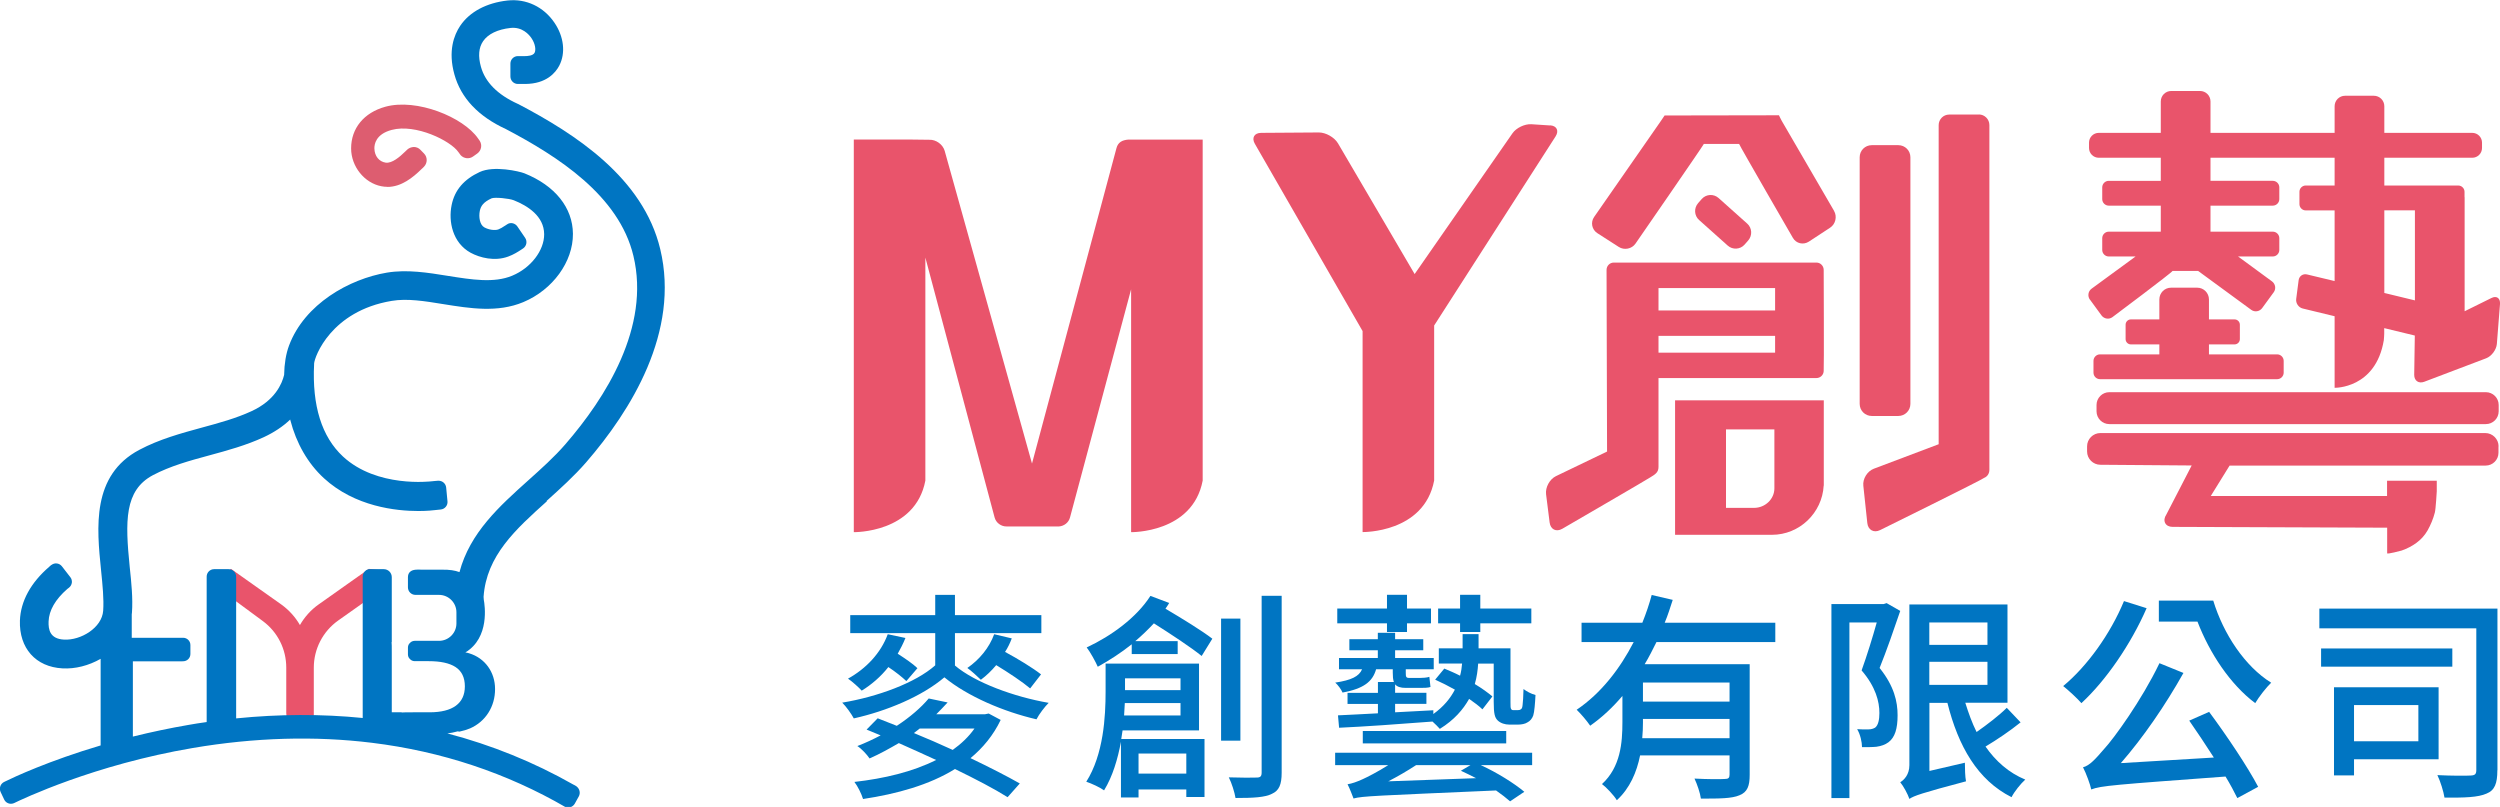
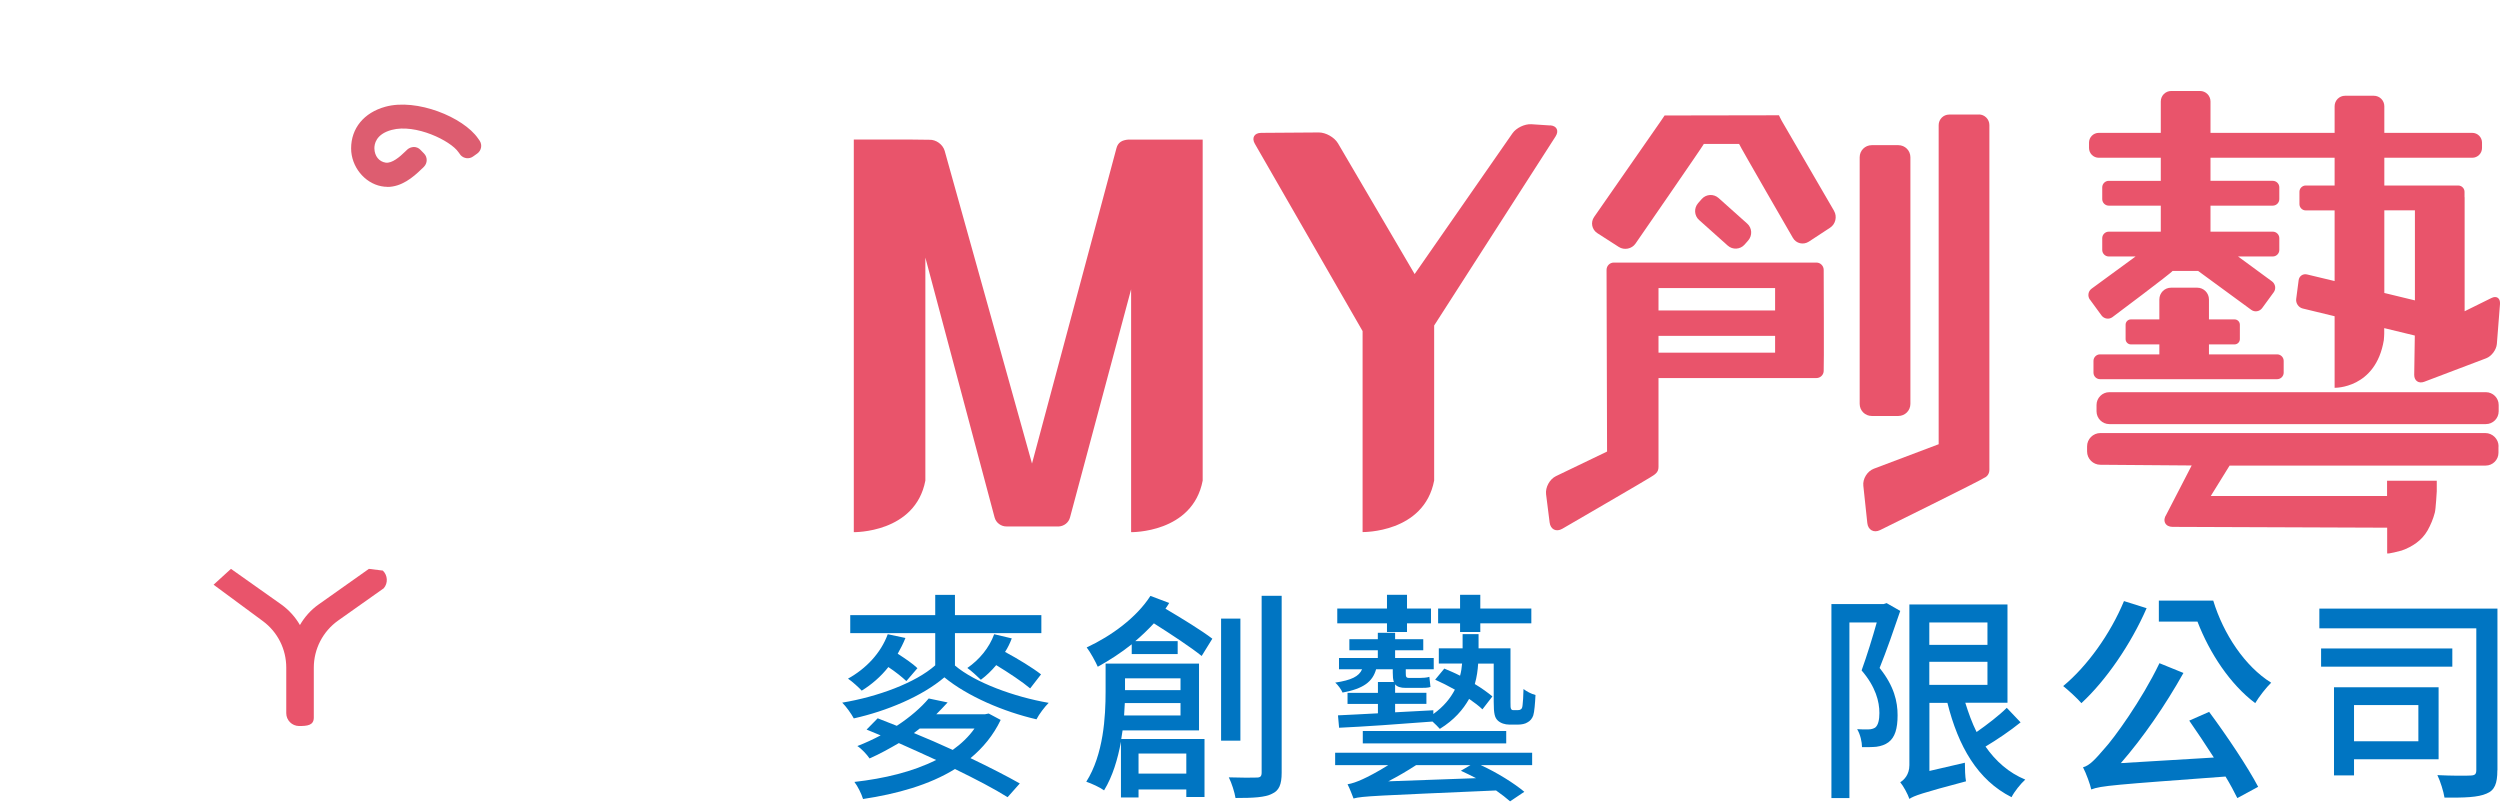
<svg xmlns="http://www.w3.org/2000/svg" id="_圖層_2" viewBox="0 0 245.93 79.38">
  <defs>
    <style>.cls-1{fill:#dd5d70;}.cls-1,.cls-2,.cls-3{stroke-width:0px;}.cls-2{fill:#0075c2;}.cls-3{fill:#e9546b;}</style>
  </defs>
  <g id="_圖層_4">
    <path class="cls-1" d="m46.91,14.01l-.1-.15s-.03-.04-.05-.06h0c-1.38-2-5.79-3.82-8.77-3-2.04.56-3.15,1.99-3.15,3.8,0,1.59,1.15,3.11,2.72,3.41.19.04.37.05.54.05,1.26,0,2.3-.84,3.13-1.65l-.02-.02s.09-.06.13-.09l.13-.13c.24-.24.24-.62,0-.87l-.35-.36c-.23-.24-.62-.24-.86,0l-.13.13s-.05.06-.07.09h-.01c-.68.65-1.45,1.26-2.17,1.15-.81-.12-1.35-.8-1.38-1.69-.02-.66.32-1.71,1.93-2.14,2.41-.65,6.04,1.04,6.91,2.31l.03.05h0s0,0,0,.01l.1.15c.19.28.57.34.85.15l.41-.29c.28-.19.34-.58.15-.85Z" />
    <path class="cls-1" d="m38.11,18.38c-.2,0-.4-.02-.6-.06-1.67-.32-2.97-1.95-2.97-3.72,0-1.98,1.26-3.52,3.37-4.1,3.09-.85,7.67,1.03,9.11,3.11l.17.24h0c.27.42.16.97-.25,1.26l-.41.29c-.38.27-.9.2-1.21-.13h0s-.22-.3-.22-.3c-.77-1.13-4.22-2.82-6.57-2.19-1.57.42-1.71,1.42-1.7,1.83.02.75.46,1.29,1.11,1.39.62.09,1.39-.57,1.91-1.08l.23-.22h0c.17-.15.4-.23.63-.24.25,0,.48.1.65.28l.35.36c.36.36.35.95-.01,1.31l-.13.13s-.04.04-.07.06l-.05.05c-.83.81-1.96,1.74-3.35,1.74Zm1.47-7.46c-.53,0-1.04.06-1.5.19-1.85.51-2.92,1.79-2.92,3.5,0,1.48,1.08,2.84,2.47,3.1.16.03.32.05.48.05,1.05,0,1.94-.65,2.69-1.35l-.06-.06.33-.21s.05-.03.06-.04l.13-.13c.12-.12.12-.31,0-.42l-.35-.36c-.06-.06-.13-.09-.21-.09-.07,0-.16.03-.21.08l-.13.13s-.02.03-.03.04l-.22.32-.06-.07c-.63.58-1.41,1.15-2.21,1.03-.95-.14-1.61-.95-1.64-1.99-.01-.44.11-1.9,2.16-2.45,2.39-.64,5.92.88,7.08,2.23l.02-.02.29.43c.09.14.28.17.42.07l.41-.29c.14-.09.17-.28.07-.42l-.13-.18-.22-.25.03-.02c-1.23-1.5-4.24-2.82-6.75-2.82Z" />
    <path class="cls-3" d="m29.5,61.48c-.45-.78-1.07-1.47-1.82-2.01l-4.96-3.51-1.71,1.56,4.85,3.58c1.45,1.07,2.3,2.76,2.3,4.57v4.49c0,.69.56,1.25,1.25,1.26.8,0,1.46-.05,1.46-.83v-4.91c0-1.84.89-3.57,2.4-4.64l4.48-3.17c.44-.51.39-1.28-.09-1.74l-1.37-.17-4.96,3.51c-.74.52-1.38,1.24-1.82,2.01Z" />
-     <path class="cls-2" d="m53.78,49.27h0c1.32-1.19,2.69-2.42,3.88-3.79,4.4-5.08,9.24-12.84,7.29-20.97-1.68-7.02-8.34-11.32-13.96-14.27l-.07-.03c-1.98-.9-3.19-2.13-3.61-3.64-.29-1.04-.22-1.88.21-2.51.48-.71,1.43-1.17,2.7-1.31,1.16-.13,1.83.66,2.06,1,.39.57.45,1.17.31,1.44-.15.3-.72.33-.95.33h-.23s-.02,0-.03,0c-.02,0-.03,0-.05,0h-.39c-.4,0-.73.33-.73.74v1.26c0,.41.33.74.73.74h.39s.04,0,.06,0c0,0,.02,0,.03,0h.24c2.11-.01,3-1.13,3.35-1.79.65-1.24.47-2.86-.47-4.24-1.06-1.56-2.78-2.38-4.61-2.18-2.07.23-3.73,1.11-4.66,2.49-.61.91-1.21,2.48-.57,4.78.64,2.32,2.35,4.13,5.07,5.38,5.09,2.68,11.12,6.52,12.54,12.47,1.68,7-2.72,13.95-6.7,18.54-1.08,1.25-2.39,2.42-3.65,3.55-2.82,2.53-5.73,5.14-6.76,9.02-.45-.17-.99-.25-1.7-.24q-.66,0-1.32,0h-.48c-.07,0-.15,0-.23,0-.39-.02-.87-.04-1.14.22-.13.12-.2.3-.2.52v1c0,.41.33.74.74.74h2.32c.94,0,1.71.77,1.71,1.71v1.1c0,.94-.77,1.71-1.71,1.71h-2.2s0,0-.01,0h-.18c-.14,0-.28.05-.39.13l-.16.16c-.08.11-.12.24-.12.38v.66c0,.14.04.27.12.38l.16.16c.11.08.24.13.39.13h1.36c1.18,0,2.04.19,2.64.57.62.4.93,1.04.93,1.91,0,1.67-1.2,2.55-3.46,2.55h-1.38c-.85,0-1.22,0-1.38.02v-.02h-.97v-5.81c0-.65,0-.96-.02-1.1h.02v-2.94c0-.69,0-1.74,0-1.82,0,0,0,0,0-.01v-1.51s0-.07,0-.1c0-.44-.35-.79-.79-.79h-1.02s-.42,0-.44,0c-.35.06-.61.38-.61.74v13.9c-4.01-.4-8.2-.39-12.45.04,0-.01,0-.03,0-.04v-13.9c0-.41-.33-.74-.74-.74h-1.43c-.4,0-.73.33-.73.73v14.31c-.65.09-1.23.18-1.78.28-1.81.31-3.66.7-5.48,1.15v-7.4h4.84s.03,0,.05-.01h.06c.39,0,.71-.32.71-.71v-.89c0-.39-.32-.71-.71-.71h-.17s-.03,0-.04,0h-4.85v-2.27s0-.04,0-.04c0-.05.01-.1.02-.16.1-1.4-.05-2.9-.22-4.5-.45-4.48-.54-7.53,2.29-9.03,1.69-.89,3.56-1.41,5.56-1.95,1.77-.48,3.6-.98,5.33-1.78,1.01-.47,1.89-1.05,2.61-1.74,0,.02,0,.04.01.06.59,2.28,1.72,4.25,3.29,5.7,3.06,2.82,7.14,3.24,9.3,3.24.88,0,1.48-.07,1.64-.09l.57-.06c.4-.04.7-.4.66-.8l-.13-1.36c-.04-.39-.37-.68-.77-.67,0,0-.03,0-.03,0l-.22.02s-.02,0-.03,0l-.41.04c-.05,0-5.34.66-8.69-2.44-2.09-1.94-3.05-5-2.84-9.1v-.05c.04-.65,1.65-5.16,7.63-6.16,1.52-.26,3.25.02,5.09.32,2.62.42,5.33.86,7.86-.2,2.89-1.21,4.9-3.97,4.88-6.72-.02-2.57-1.76-4.74-4.77-5.95-.51-.2-3-.78-4.4-.13-1.55.72-2.46,1.77-2.76,3.24-.34,1.64.1,3.73,1.86,4.7.92.5,2.37.87,3.7.38.53-.19.98-.48,1.27-.67,0,0,.02-.01.03-.02l.18-.12c.33-.23.42-.69.19-1.03l-.77-1.13c-.11-.16-.28-.27-.47-.31-.19-.04-.39,0-.55.12,0,0-.12.08-.15.1,0,0-.01,0-.02.01-.28.19-.49.31-.68.38-.34.12-.93.04-1.37-.2-.46-.25-.57-1.03-.45-1.63.1-.46.33-.85,1.16-1.23.33-.13,1.73.01,2.18.19,1.36.54,2.98,1.56,2.99,3.34.01,1.6-1.31,3.32-3.14,4.08-1.79.75-3.99.39-6.32.02-1.98-.32-4.03-.65-6.01-.32-3.69.62-8.1,3.08-9.63,7.18-.3.81-.46,1.78-.48,2.88-.21.88-.9,2.51-3.21,3.57-1.52.7-3.16,1.15-4.9,1.62-2.05.56-4.17,1.14-6.13,2.18-4.72,2.5-4.19,7.66-3.77,11.83.15,1.47.29,2.85.21,4-.12,1.68-2.2,2.93-3.85,2.84-1.4-.07-1.55-1-1.52-1.79.04-1.08.66-2.16,1.84-3.19l.17-.13c.15-.12.25-.29.28-.49.02-.2-.03-.39-.15-.54l-.83-1.07c-.25-.32-.7-.38-1.02-.14-.01,0-.03.01-.04.02l-.14.12s-.02.02-.04.04c-1.82,1.56-2.82,3.39-2.89,5.29-.09,2.72,1.55,4.57,4.19,4.71,1.25.07,2.58-.27,3.75-.94v8.52c-5.09,1.51-8.52,3.11-9.45,3.57,0,0-.02,0-.02.02h-.02c-.37.18-.52.62-.35.99l.35.74c.16.35.58.51.93.37.01,0,.02,0,.03-.01.78-.38,7.88-3.78,17.61-5.43,6.07-1.03,11.99-1.2,17.6-.51,6.85.84,13.27,2.97,19.09,6.35.02.01.04.02.06.02.01,0,.02,0,.04,0,0,0,.02,0,.03-.01.29.04.59-.11.74-.37l.4-.72c.17-.31.09-.71-.18-.94,0,0-.01-.01-.02-.02-.02-.02-.05-.04-.07-.05l-.19-.11s-.07-.03-.08-.04c-3.89-2.21-8.04-3.89-12.39-5.03.3-.04.66-.1,1.04-.21.03,0,.06.02.09.03.02,0,.04,0,.06,0,.38-.08.74-.19,1.05-.32.74-.33,1.35-.84,1.79-1.53.44-.69.66-1.48.66-2.34,0-1.67-1-3.04-2.54-3.51-.12-.04-.25-.07-.38-.09,2.41-1.45,1.91-4.64,1.81-5.19-.01-.08-.02-.17-.02-.28.28-4.05,3.17-6.65,6.22-9.39Z" />
    <path class="cls-3" d="m207.5,38.58h37.04c.69,0,1.26.56,1.26,1.26v.62c0,.69-.56,1.26-1.26,1.26h-37.04c-.69,0-1.26-.56-1.26-1.26v-.62c0-.69.56-1.26,1.26-1.26Z" />
    <path class="cls-3" d="m245.79,43.91c0-.72-.59-1.31-1.31-1.31h-37.86c-.72,0-1.31.59-1.31,1.31v.5c0,.72.59,1.31,1.31,1.31l8.98.07-2.5,4.84c-.19.28-.23.58-.11.82.12.24.39.38.73.38l21.11.08v2.52c0,.11,1.36-.25,1.42-.27,1.05-.37,1.99-.99,2.55-1.97.31-.55.56-1.15.72-1.77.09-.32.19-2.09.19-2.09v-1.04h-4.89v1.5h-17.34l1.85-2.99h25.19c.69,0,1.26-.56,1.26-1.26,0,0,0-.61,0-.63Z" />
    <path class="cls-3" d="m205.59,29.47l1.14,1.56c.25.34.73.42,1.07.17,0,0,5.87-4.39,5.92-4.55h2.51l5.23,3.83c.34.25.82.17,1.07-.17l1.14-1.56c.25-.34.17-.82-.17-1.07l-3.34-2.45h3.42c.35,0,.64-.29.64-.64v-1.16c0-.35-.29-.64-.64-.64h-6.13v-2.56h6.13c.35,0,.64-.29.64-.64v-1.16c0-.35-.29-.64-.64-.64h-6.13v-2.27h12.21v2.73h-2.84c-.34,0-.62.28-.62.62v1.21c0,.34.28.62.62.62h2.84v6.95l-2.71-.65c-.4-.1-.78.16-.83.57l-.24,1.85c-.05.41.23.83.64.93l3.14.76v7.04s4.04.1,4.84-4.68c.02-.1.04-.64.04-.64v-.55l3.01.73-.06,3.87c0,.58.44.88.98.68l6.09-2.31c.54-.2,1.01-.84,1.06-1.41l.31-3.94c.04-.57-.34-.84-.85-.58l-2.63,1.3v-11.19s-.01-.04-.01-.06v-.5c0-.34-.28-.62-.62-.62h-7.27v-2.73h8.65c.53,0,.96-.43.96-.96v-.53c0-.53-.43-.96-.96-.96h-8.65v-2.62c0-.57-.46-1.03-1.03-1.03h-2.83c-.57,0-1.03.46-1.03,1.03v2.62h-12.21v-3.09c0-.57-.46-1.03-1.03-1.03h-2.83c-.57,0-1.03.46-1.03,1.03v3.09h-6.1c-.53,0-.96.43-.96.96v.53c0,.53.43.96.96.96h6.1v2.27h-5.12c-.35,0-.64.29-.64.64v1.16c0,.35.29.64.64.64h5.12v2.56h-5.12c-.35,0-.64.29-.64.64v1.16c0,.35.29.64.64.64h2.64l-4.33,3.17c-.34.25-.41.73-.17,1.07Zm31.97-8.78v8.86l-3.01-.73v-8.13h3.01Z" />
    <path class="cls-3" d="m206.58,34.86c-.35,0-.64.29-.64.64v1.16c0,.35.29.64.64.64h17.43c.35,0,.64-.29.64-.64v-1.16c0-.35-.29-.64-.64-.64h-6.71v-.98h2.52c.28,0,.52-.23.52-.52v-1.42c0-.28-.23-.52-.52-.52h-2.52v-1.96c0-.64-.52-1.16-1.15-1.16h-2.58c-.64,0-1.15.52-1.15,1.16v1.96h-2.8c-.28,0-.52.23-.52.52v1.42c0,.28.23.52.52.52h2.8v.98h-5.84Z" />
    <path class="cls-3" d="m152.46,12.34l-1.82-.12c-.65-.04-1.49.36-1.86.9l-9.62,13.84-7.54-12.86c-.35-.59-1.19-1.07-1.88-1.07l-5.67.04c-.69,0-.97.5-.62,1.09l10.59,18.41v19.77s6.05.11,7.04-5.07v-15.25l11.95-18.61c.35-.55.11-1.04-.54-1.08Z" />
    <path class="cls-3" d="m194.66,11.27h-2.92c-.57,0-1.03.47-1.03,1.04v31.39l-6.38,2.41c-.64.24-1.11,1-1.03,1.68l.39,3.66c.07.68.64,1,1.25.7,0,0,10.1-4.98,10.24-5.14.31-.12.52-.42.52-.8V12.3c0-.57-.47-1.04-1.03-1.04Z" />
    <path class="cls-3" d="m184.13,14.28h2.61c.66,0,1.19.53,1.19,1.19v24.26c0,.66-.53,1.19-1.19,1.19h-2.61c-.66,0-1.19-.53-1.19-1.19V15.47c0-.66.53-1.19,1.19-1.19Z" />
    <path class="cls-3" d="m180.43,20.76l-5.15-8.86c-.06-.09-.28-.56-.28-.56l-11.25.02-.33.49s-6.6,9.49-6.6,9.49c-.37.53-.23,1.25.32,1.6l2.1,1.35c.54.35,1.29.2,1.65-.33,0,0,6.69-9.68,6.72-9.8h3.47c.02.13,5.29,9.24,5.29,9.24.32.56,1.03.72,1.57.37l2.09-1.37c.54-.35.71-1.1.39-1.65Z" />
    <path class="cls-3" d="m171.88,22c.48.43.52,1.17.09,1.66l-.36.41c-.43.48-1.17.52-1.65.09l-2.82-2.52c-.48-.43-.52-1.17-.09-1.66l.36-.41c.43-.48,1.17-.52,1.65-.09l2.82,2.52Z" />
    <path class="cls-3" d="m179.4,26.55c0-.39-.32-.72-.71-.72h-19.94c-.39,0-.71.32-.71.72l.05,17.87-5.03,2.42c-.62.3-1.05,1.1-.97,1.78l.35,2.78c.09.68.64.96,1.24.62,0,0,8.58-4.98,8.66-5.06.48-.29.81-.49.81-1.02v-8.75h15.54c.38,0,.7-.31.71-.69.04-.09,0-9.95,0-9.95Zm-4.78,8.14h-11.47v-1.65h11.47v1.65Zm0-4.15h-11.47v-2.2h11.47v2.2Z" />
-     <path class="cls-3" d="m174.31,39.38h-9.53v13.23h9.53c2.71,0,4.94-2.15,5.09-4.84h.01v-8.39h-5.1Zm.24,4.78v3.88c0,1.05-.9,1.92-2,1.92h-2.76v-7.72h4.76v1.92Z" />
    <path class="cls-3" d="m117.07,13.73s-5.97,0-6.06,0c-.64.05-1.03.28-1.18.84l-8.31,31.03-8.59-30.76c-.18-.63-.85-1.12-1.51-1.09l-1.64-.02h-5.79v38.62s6.05.11,7.04-5.07v-21.94l6.81,25.56c.14.54.65.9,1.19.89h0s5.13,0,5.13,0h0c.51-.03.97-.38,1.1-.89l6.01-22.44v23.89s6.05.11,7.04-5.07V13.73h-1.25Z" />
    <path class="cls-2" d="m93.94,65.47c1.99,1.68,5.81,3.08,9.22,3.67-.39.39-.94,1.11-1.2,1.62-3.21-.74-6.77-2.25-9.06-4.13-2.21,1.88-5.68,3.32-8.91,4.04-.26-.48-.76-1.18-1.14-1.55,3.45-.57,7.21-1.94,9.15-3.67v-3.17h-8.36v-1.77h8.36v-1.99h1.94v1.99h8.5v1.77h-8.5v3.19Zm-4.87-2.71c-.22.55-.48,1.05-.76,1.55.72.46,1.51,1,1.94,1.42l-1.09,1.27c-.39-.37-1.07-.92-1.77-1.38-.74.94-1.66,1.73-2.62,2.32-.28-.31-.96-.92-1.35-1.18,1.77-.98,3.23-2.51,3.91-4.37l1.75.37Zm9.37,8.06c-.72,1.51-1.75,2.75-2.97,3.76,1.88.9,3.58,1.77,4.85,2.49l-1.2,1.35c-1.29-.81-3.12-1.77-5.18-2.77-2.53,1.57-5.72,2.45-9.04,2.95-.15-.5-.52-1.25-.85-1.68,2.93-.33,5.74-1,8.04-2.16-1.22-.55-2.47-1.14-3.67-1.66-.9.52-1.83,1.05-2.88,1.51-.26-.39-.79-.96-1.2-1.22.81-.31,1.59-.68,2.29-1.05-.48-.2-.92-.39-1.38-.57l1.09-1.11c.61.24,1.22.48,1.88.74,1.33-.87,2.4-1.81,3.14-2.69l1.86.39c-.35.39-.72.76-1.11,1.16h4.8l.35-.07,1.18.63Zm-7.97.85c-.17.15-.37.28-.57.44,1.27.52,2.58,1.09,3.82,1.66.83-.59,1.59-1.31,2.14-2.1h-5.39Zm9.06-8.87c-.17.46-.39.92-.66,1.33,1.27.68,2.75,1.59,3.54,2.21l-1.07,1.38c-.74-.63-2.12-1.55-3.34-2.29-.46.55-.98,1.05-1.51,1.44-.28-.28-.96-.9-1.33-1.16,1.18-.81,2.16-1.99,2.64-3.32l1.73.41Z" />
    <path class="cls-2" d="m110.43,71.85c-.04.28-.09.57-.13.85h8.19v5.7h-1.79v-.74h-4.7v.79h-1.73v-5.48c-.31,1.68-.81,3.39-1.66,4.78-.37-.28-1.24-.68-1.75-.85,1.7-2.69,1.9-6.4,1.9-8.87v-2.75h9.19v6.57h-7.53Zm4.59-12.54c-.11.2-.24.37-.37.57,1.66.98,3.58,2.16,4.61,2.95l-1.05,1.7c-1.05-.85-3.01-2.14-4.7-3.21-.57.61-1.18,1.2-1.83,1.75h4.17v1.27h-4.52v-.96c-1.07.85-2.21,1.59-3.34,2.21-.2-.46-.74-1.46-1.09-1.9,2.45-1.14,4.91-2.95,6.27-5.07l1.86.7Zm1.11,11.07v-1.22h-5.48c-.02.39-.04.81-.07,1.22h5.55Zm-5.46-3.65v1.16h5.46v-1.16h-5.46Zm1.33,7.4v1.97h4.7v-1.97h-4.7Zm10.02-1.27h-1.9v-12.01h1.9v12.01Zm4.06-14.26v17.41c0,1.18-.26,1.77-.96,2.08-.68.35-1.81.41-3.58.41-.09-.55-.37-1.46-.66-2.03,1.24.04,2.38.04,2.73.02.37,0,.5-.11.5-.5v-17.38h1.97Z" />
    <path class="cls-2" d="m149.28,69.86c.13,0,.26-.02.33-.09.09-.04.15-.17.17-.42.04-.24.07-.85.09-1.57.31.24.76.48,1.18.59-.04.79-.11,1.68-.22,2.01-.11.31-.31.55-.57.68-.22.15-.59.22-.92.22h-.87c-.41,0-.85-.13-1.14-.41-.28-.28-.39-.63-.39-1.83v-3.76h-1.53c-.04.63-.13,1.33-.33,2.01.7.42,1.29.85,1.73,1.22l-.98,1.27c-.33-.33-.81-.68-1.31-1.03-.59,1.05-1.46,2.07-2.88,2.95-.17-.2-.44-.46-.72-.72-3.34.26-6.77.5-9.19.61l-.11-1.22c1.09-.04,2.42-.13,3.93-.2v-.92h-2.99v-1.09h2.99v-1.07h1.57c-.09-.24-.11-.55-.11-.92v-.33h-1.64c-.35,1.22-1.22,1.9-3.3,2.29-.13-.31-.46-.76-.72-.98,1.59-.24,2.34-.61,2.64-1.31h-2.27v-1.11h3.82v-.76h-2.8v-1.09h2.8v-.63h1.7v.63h2.77v1.09h-2.77v.76h3.8v1.11h-2.75v.35c0,.37.02.5.33.5h1.05c.24,0,.7-.02.94-.11.04.33.07.68.11,1-.24.09-.68.09-1.03.09h-1.4c-.52,0-.85-.11-1.05-.35v.83h3.08v1.09h-3.08v.83l3.76-.2v.37c1.03-.74,1.68-1.55,2.12-2.4-.63-.35-1.31-.7-1.94-.98l.9-1.09c.48.2,1.05.44,1.55.7.11-.39.17-.81.2-1.2h-2.29v-1.49h2.34v-1.4h1.57v1.4h3.14v5.29c0,.39,0,.61.07.68.04.09.13.11.24.11h.39Zm-17.93,4.19h19.37v1.22h-5.05c1.59.72,3.32,1.81,4.28,2.62l-1.4.94c-.37-.33-.83-.68-1.38-1.07-11.86.52-13.15.55-14.02.79-.11-.28-.39-1.03-.59-1.4.44-.07.92-.24,1.49-.5.44-.2,1.44-.7,2.51-1.38h-5.22v-1.22Zm5.09-12.73h-4.89v-1.46h4.89v-1.35h1.97v1.35h2.36v1.46h-2.36v.85h-1.97v-.85Zm11.73,10.59v1.22h-14.11v-1.22h14.11Zm-2.95,4.65c-.5-.26-1.03-.52-1.51-.74l.94-.55h-5.35c-.9.59-1.81,1.11-2.73,1.59l8.65-.31Zm-1.59-15.24h-2.16v-1.46h2.16v-1.35h1.99v1.35h5.02v1.46h-5.02v.85h-1.99v-.85Z" />
-     <path class="cls-2" d="m162.95,63.16c-.37.74-.74,1.49-1.16,2.18h10.33v10.88c0,1.09-.22,1.7-1,2.01-.76.33-1.99.33-3.8.33-.07-.55-.37-1.42-.63-1.97,1.29.07,2.6.07,2.97.04.37,0,.48-.11.48-.44v-1.88h-8.8c-.33,1.64-1,3.23-2.29,4.41-.26-.46-1.07-1.31-1.46-1.59,1.83-1.68,2.01-4.06,2.01-6.09v-2.58c-.94,1.11-1.99,2.1-3.17,2.93-.31-.46-.92-1.18-1.33-1.57,2.4-1.62,4.26-4.04,5.61-6.66h-5.13v-1.9h5.98c.37-.92.68-1.83.92-2.73l2.07.48c-.24.74-.48,1.51-.79,2.25h10.88v1.9h-11.68Zm7.19,9.46v-1.9h-8.52v.37c0,.48-.02,1-.07,1.53h8.58Zm0-5.48h-8.52v1.88h8.52v-1.88Z" />
    <path class="cls-2" d="m186.93,60.1c-.61,1.79-1.35,3.93-2.03,5.61,1.44,1.79,1.77,3.32,1.77,4.65s-.26,2.18-.9,2.66c-.33.24-.7.37-1.18.44-.39.04-.94.04-1.42.04,0-.5-.17-1.27-.48-1.77.46.02.81.04,1.14.02.24,0,.46-.07.63-.17.31-.24.42-.79.42-1.44,0-1.11-.35-2.56-1.75-4.19.52-1.44,1.09-3.28,1.49-4.72h-2.69v17.28h-1.77v-19.09h5.15l.28-.09,1.33.76Zm11.84,10.96c-1.05.85-2.36,1.73-3.45,2.38,1,1.44,2.29,2.58,3.91,3.25-.44.39-1.09,1.2-1.35,1.73-3.34-1.68-5.24-5-6.31-9.28h-1.77v6.7l3.49-.81c0,.57.02,1.38.11,1.83-4.37,1.16-5.11,1.42-5.57,1.73-.15-.46-.59-1.27-.9-1.64.37-.22.9-.74.9-1.68v-15.81h9.65v9.67h-4.15c.31,1,.66,1.97,1.11,2.88,1.03-.72,2.23-1.64,2.97-2.38l1.35,1.42Zm-8.98-9.83v2.21h5.72v-2.21h-5.72Zm0,6.14h5.72v-2.27h-5.72v2.27Z" />
    <path class="cls-2" d="m211.17,59.82c-1.55,3.56-4.02,7.14-6.42,9.35-.35-.42-1.27-1.27-1.79-1.68,2.38-1.97,4.65-5.15,5.98-8.36l2.23.7Zm6.14,10.2c1.75,2.36,3.8,5.42,4.83,7.38l-2.05,1.11c-.31-.63-.68-1.33-1.16-2.12-10.94.81-12.25.9-13.21,1.27-.09-.46-.5-1.59-.81-2.18.66-.17,1.24-.83,2.1-1.83.9-.96,3.67-4.76,5.42-8.41l2.36.96c-1.79,3.19-3.97,6.36-6.16,8.87l9.15-.55c-.81-1.27-1.66-2.53-2.42-3.63l1.97-.87Zm.41-10.94c1,3.28,3.1,6.46,5.7,8.08-.48.46-1.2,1.38-1.57,2.01-2.47-1.86-4.48-4.91-5.68-8.02h-3.8v-2.07h5.35Z" />
    <path class="cls-2" d="m245.67,75.78c0,1.29-.26,1.97-1.07,2.29-.83.37-2.18.41-4.13.39-.09-.59-.41-1.62-.7-2.21,1.4.07,2.86.07,3.28.04.42-.02.55-.13.55-.55v-13.93h-15.44v-1.94h17.52v15.9Zm-4.43-10.2h-12.91v-1.79h12.91v1.79Zm-9.67,9.11v1.59h-1.97v-8.67h10.29v7.08h-8.32Zm0-5.33v3.56h6.33v-3.56h-6.33Z" />
  </g>
</svg>